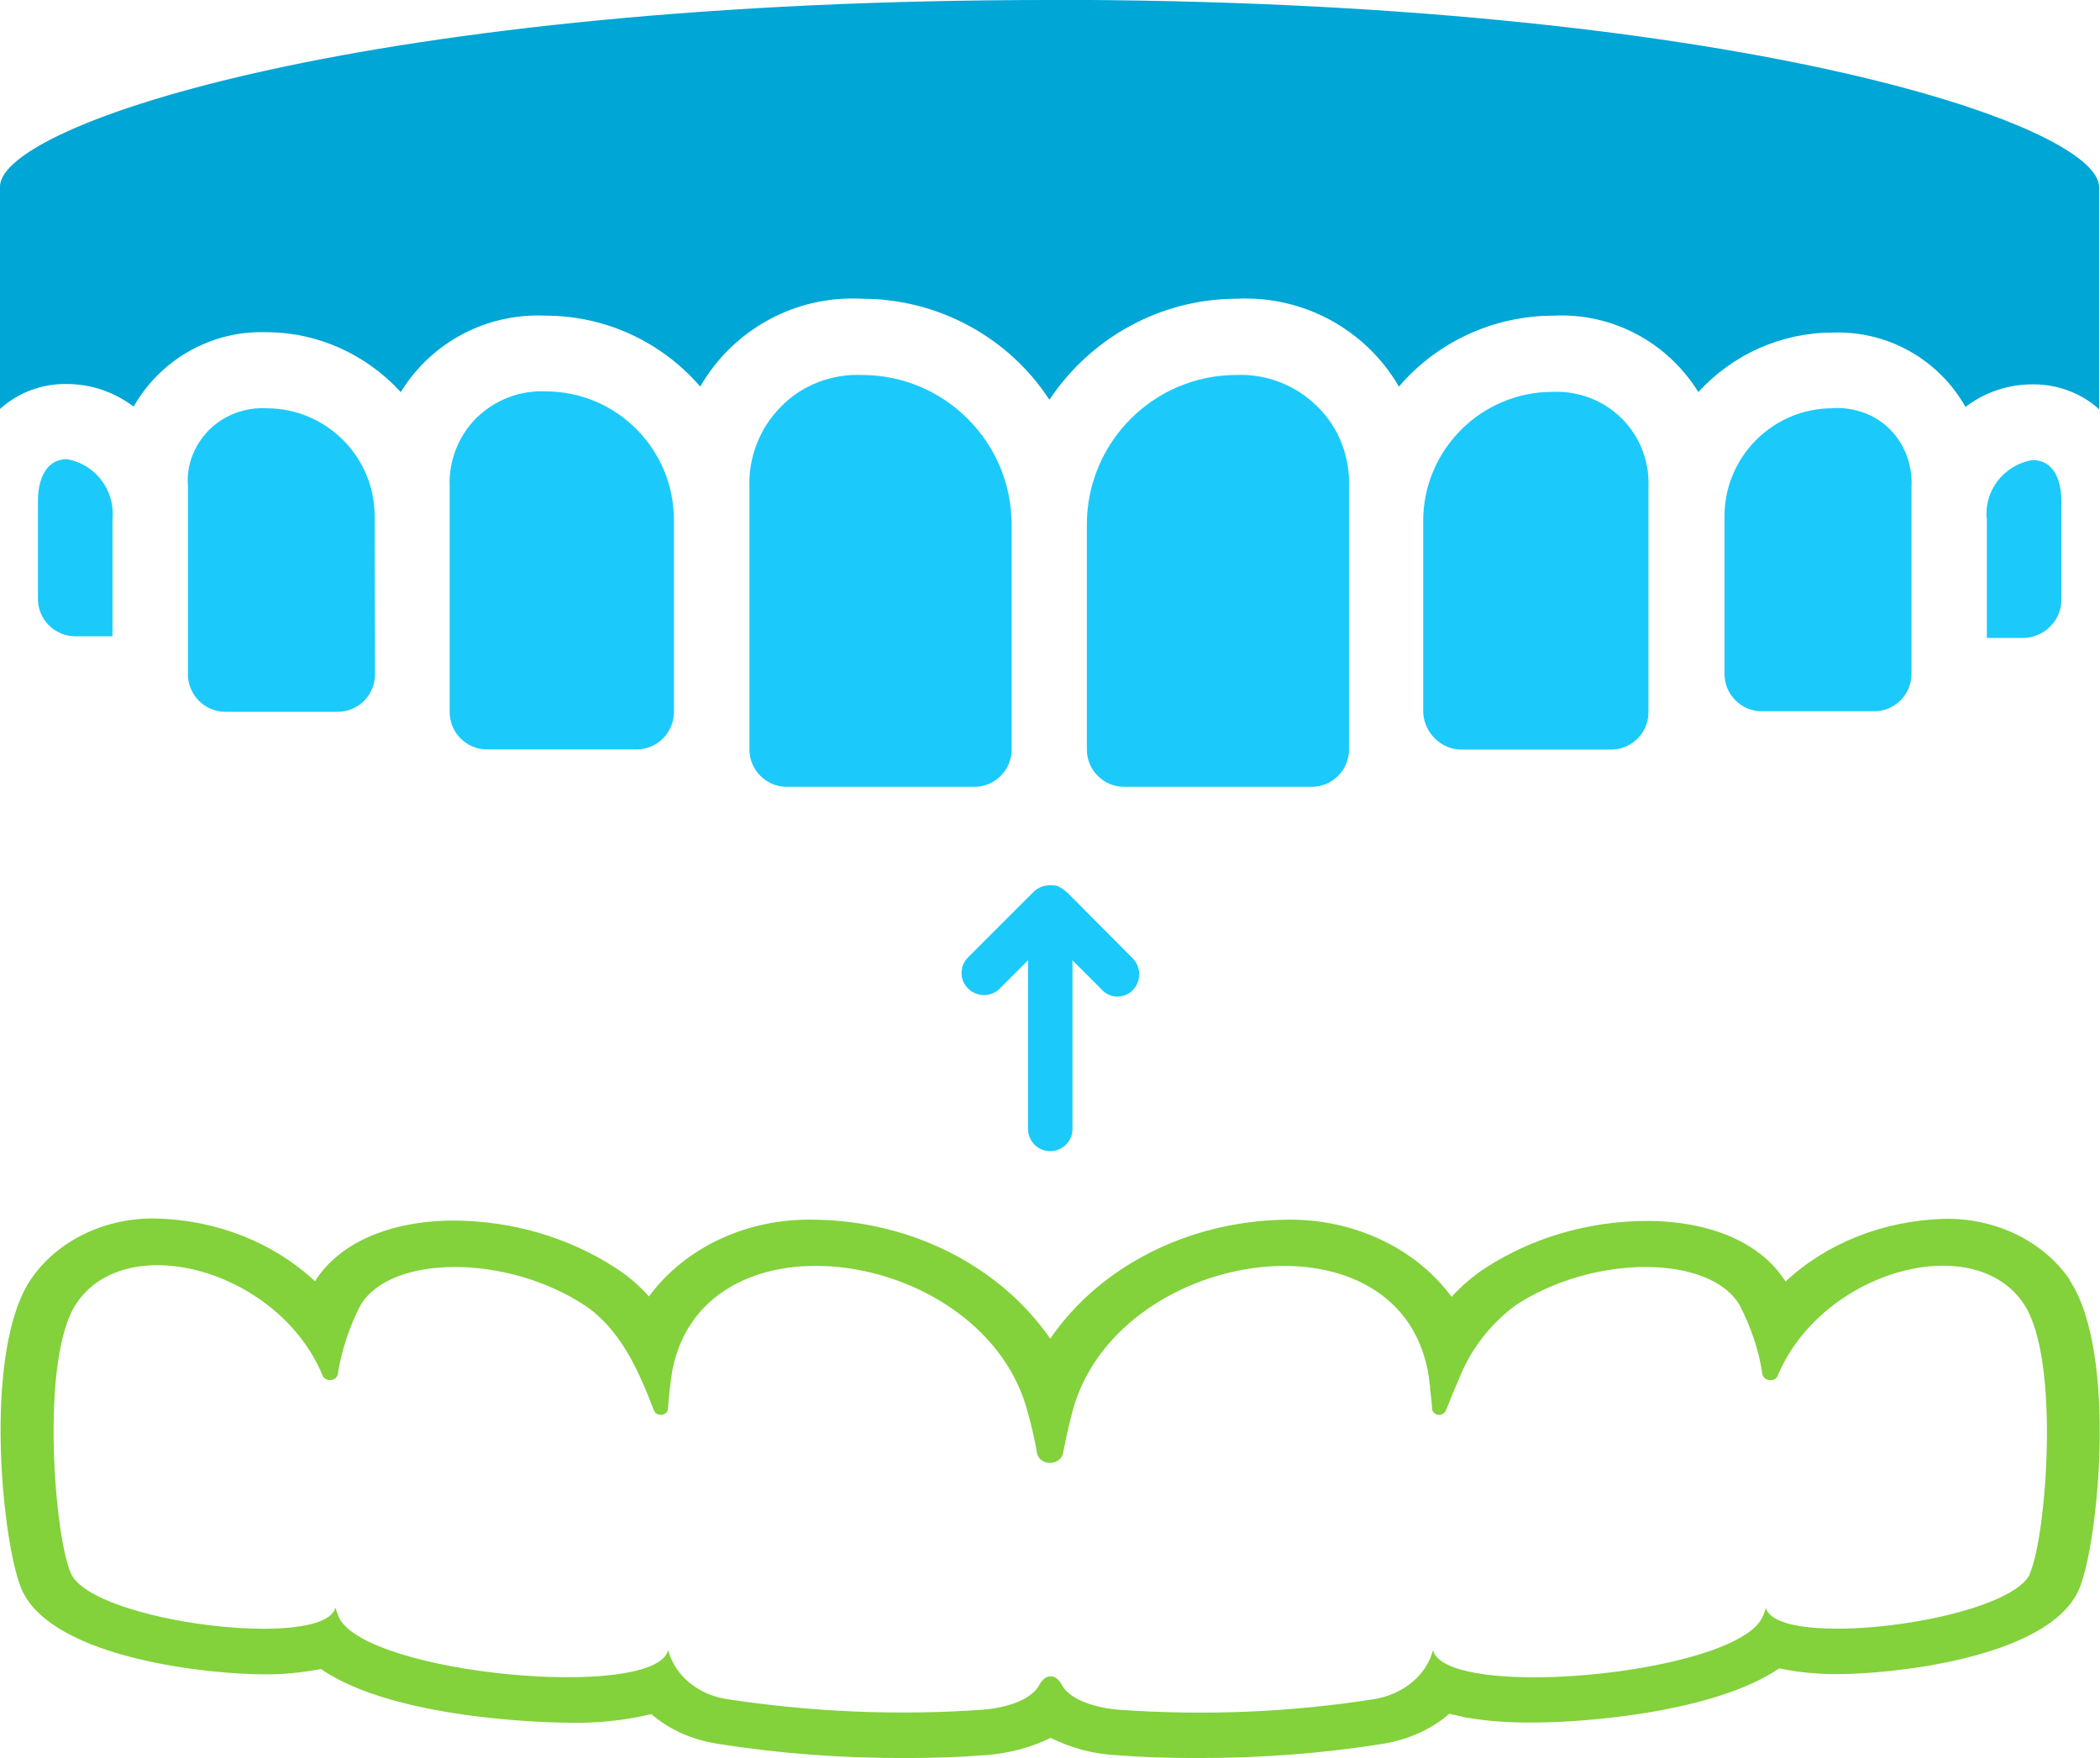
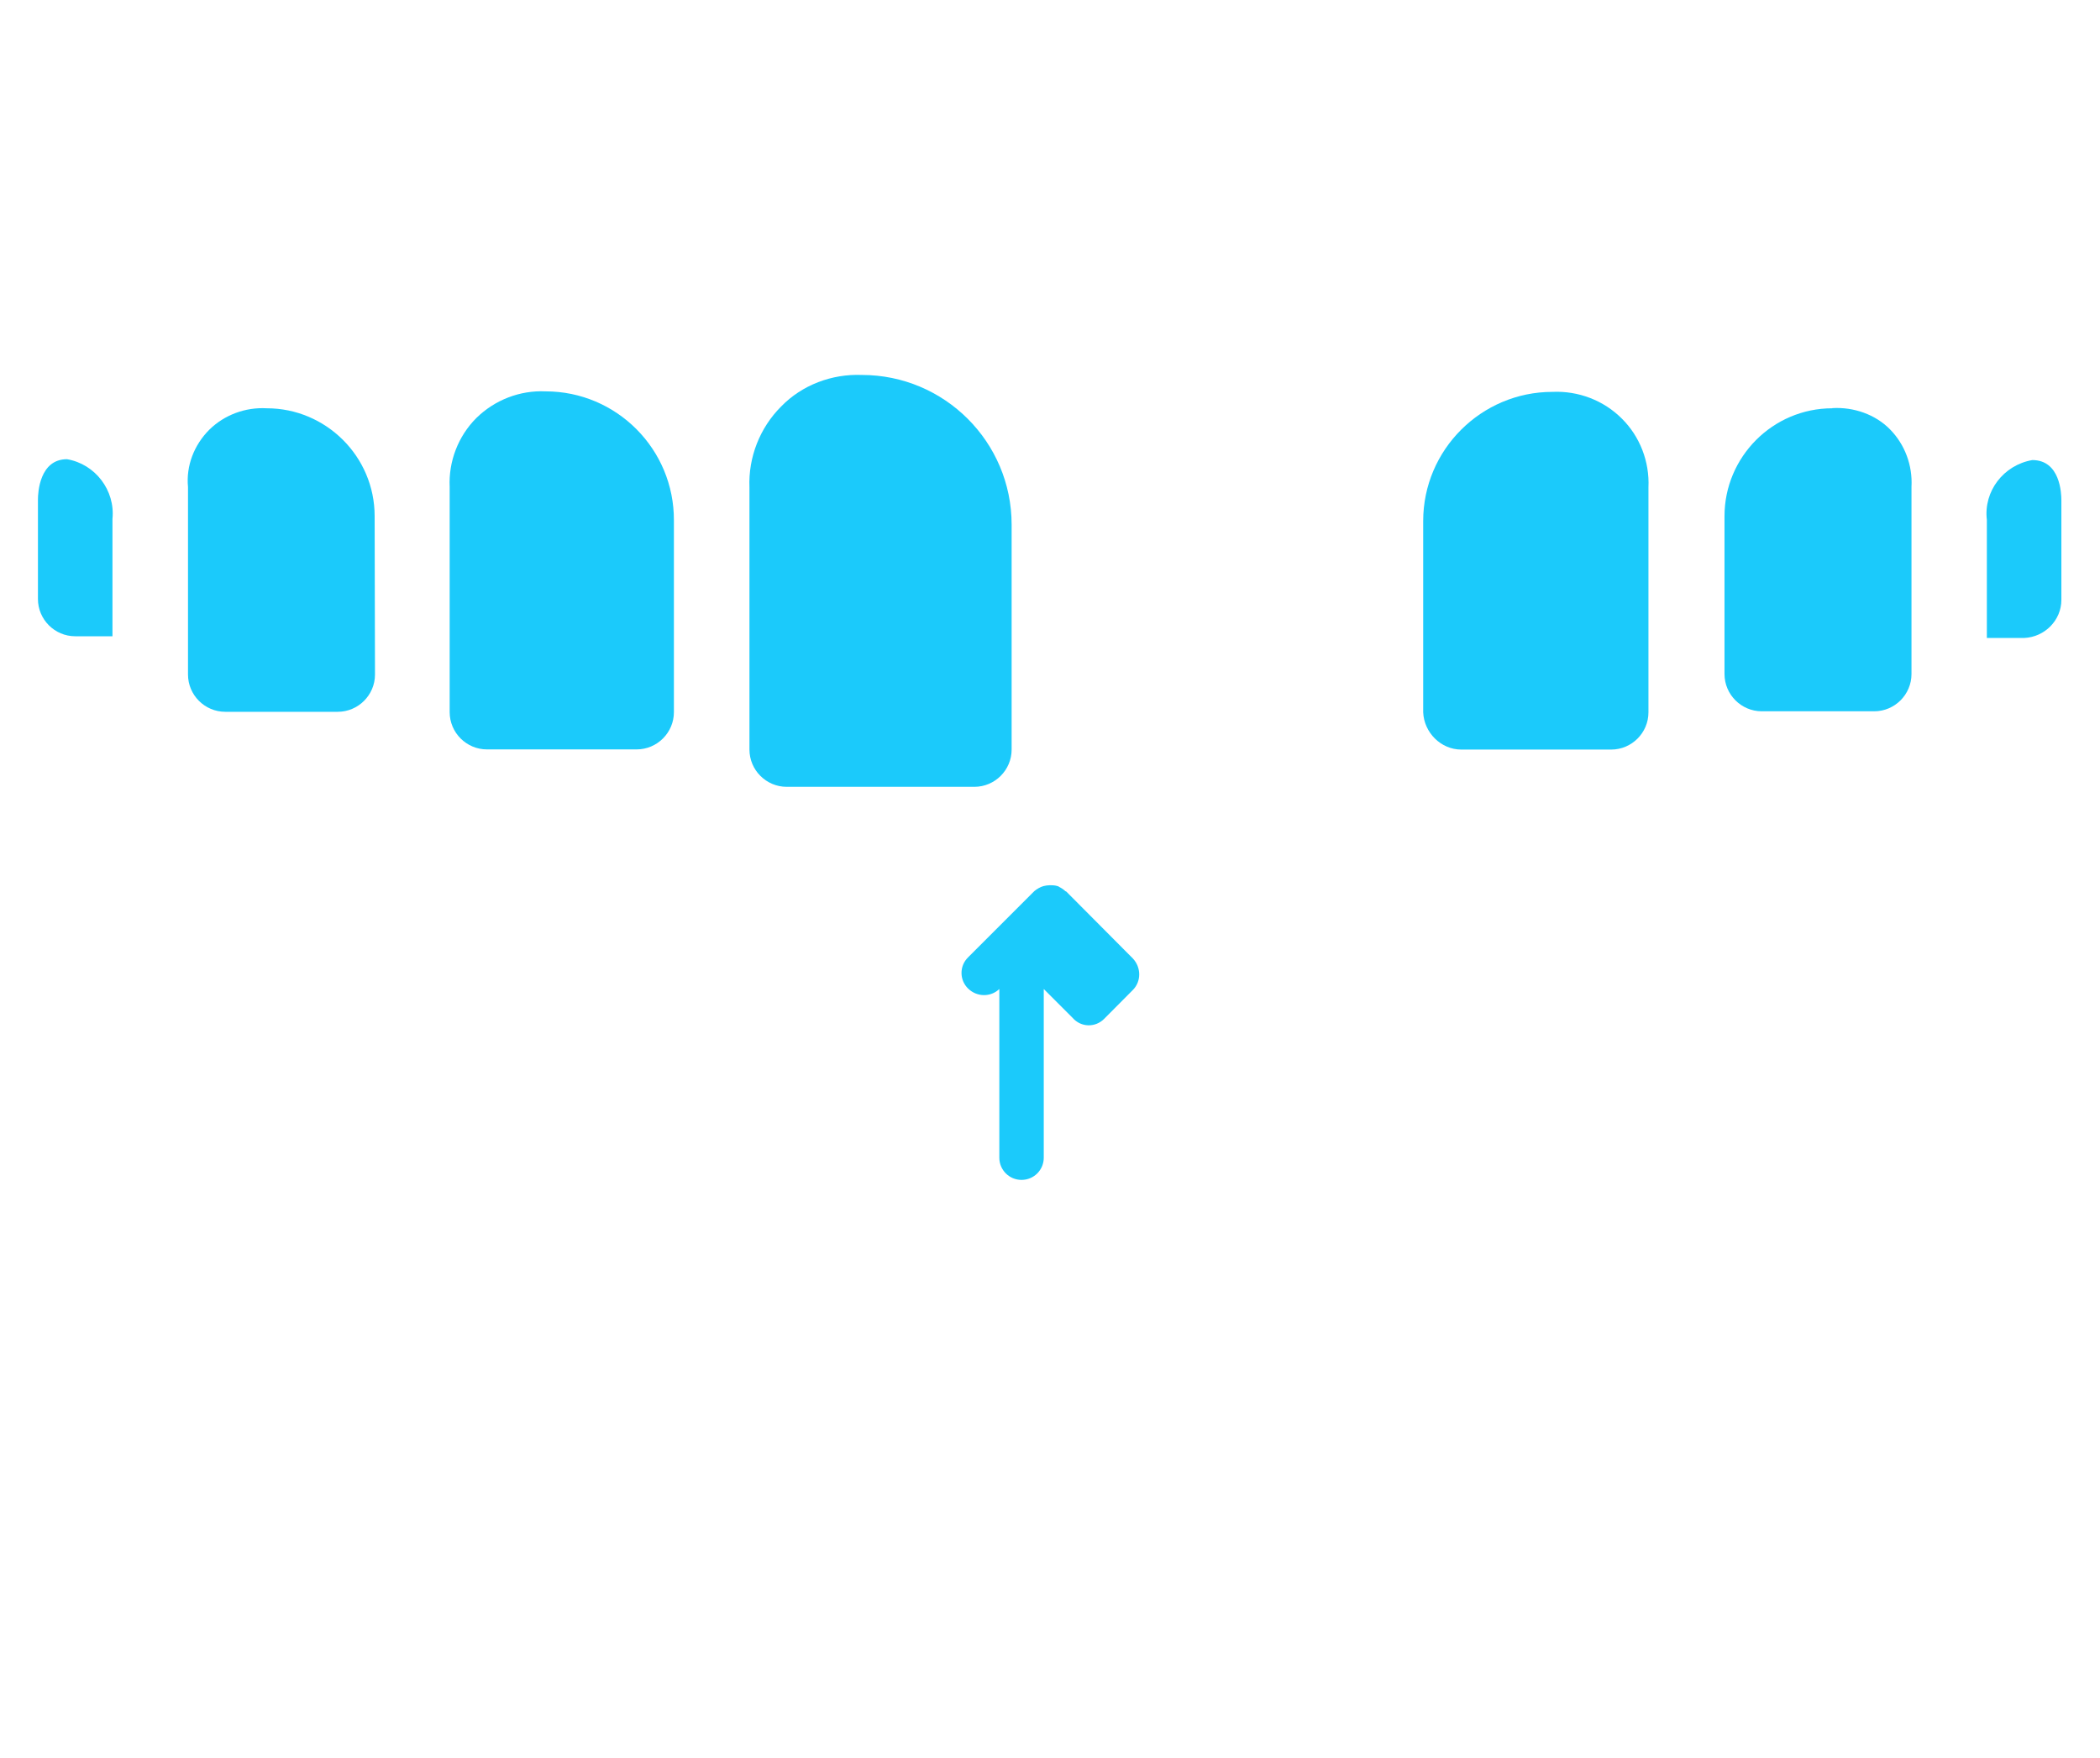
<svg xmlns="http://www.w3.org/2000/svg" id="Layer_2" data-name="Layer 2" viewBox="0 0 122.87 102.87">
  <defs>
    <style>
      .cls-1 {
        fill: #1bcafb;
      }

      .cls-1, .cls-2, .cls-3 {
        stroke-width: 0px;
      }

      .cls-2 {
        fill: #00a6d5;
      }

      .cls-3 {
        fill: #83d13b;
      }
    </style>
  </defs>
  <g id="Layer_1-2" data-name="Layer 1">
    <g>
-       <path class="cls-1" d="M66.28,57.93c.5-.5.5-1.32,0-1.85l-3.89-3.91s-.02-.02-.05-.02c-.1-.1-.24-.19-.38-.26t-.02-.02c-.14-.05-.26-.07-.41-.07h-.14c-.1,0-.22.02-.34.05-.19.05-.38.17-.53.29l-3.89,3.89c-.5.5-.5,1.32.02,1.82s1.32.5,1.82.02l1.68-1.68v9.87c0,.72.58,1.3,1.3,1.3s1.3-.58,1.3-1.3v-9.87l1.68,1.68c.5.58,1.34.58,1.85.07Z" />
+       <path class="cls-1" d="M66.28,57.93c.5-.5.5-1.32,0-1.85l-3.89-3.91s-.02-.02-.05-.02c-.1-.1-.24-.19-.38-.26t-.02-.02c-.14-.05-.26-.07-.41-.07h-.14c-.1,0-.22.02-.34.05-.19.05-.38.17-.53.29l-3.89,3.89c-.5.5-.5,1.32.02,1.82s1.32.5,1.82.02v9.87c0,.72.58,1.3,1.3,1.3s1.3-.58,1.3-1.3v-9.87l1.68,1.68c.5.58,1.34.58,1.85.07Z" />
      <g>
        <path class="cls-1" d="M107.21,23.89c-3.5,0-6.31,2.86-6.31,6.31v9.24c0,1.2.98,2.18,2.18,2.18h6.58c1.2,0,2.18-.98,2.18-2.18v-10.95c.07-1.25-.38-2.47-1.25-3.36s-2.14-1.32-3.38-1.25Z" />
-         <path class="cls-2" d="M61.41,0C21.68,0,0,7.23,0,10.92v13.01c1.06-.96,2.47-1.49,3.91-1.46,1.42,0,2.76.46,3.91,1.32,1.58-2.78,4.59-4.47,7.78-4.35,3,0,5.83,1.3,7.85,3.5,1.8-2.93,5.04-4.63,8.47-4.47,3.48,0,6.77,1.51,9.05,4.15,1.94-3.36,5.59-5.35,9.46-5.14,4.42,0,8.55,2.21,10.97,5.91,2.45-3.67,6.55-5.91,10.97-5.91,3.89-.19,7.54,1.8,9.48,5.14,2.26-2.64,5.57-4.15,9.05-4.15,3.43-.17,6.65,1.54,8.47,4.47,2.02-2.21,4.87-3.48,7.85-3.48,3.19-.12,6.19,1.54,7.78,4.35,1.13-.86,2.5-1.32,3.91-1.32,1.44-.02,2.86.5,3.91,1.46v-13.01c-.05-3.72-21.7-10.95-61.43-10.95Z" />
        <path class="cls-1" d="M85.51,43.86h8.76c1.2,0,2.18-.98,2.18-2.18v-13.16c.07-1.51-.5-2.98-1.56-4.03-1.06-1.06-2.54-1.63-4.06-1.56-4.15,0-7.56,3.38-7.56,7.56v11.19c.05,1.18,1.03,2.18,2.23,2.18Z" />
        <path class="cls-1" d="M21.92,30.2c0-3.5-2.86-6.31-6.31-6.31-1.25-.07-2.47.38-3.36,1.25-.89.89-1.37,2.11-1.25,3.36v10.97c0,1.2.98,2.18,2.18,2.18h6.58c1.2,0,2.18-.98,2.18-2.18l-.02-9.27h0Z" />
-         <path class="cls-1" d="M76.75,46.04c1.2,0,2.18-.98,2.18-2.18v-15.34c.07-1.75-.58-3.5-1.85-4.73-1.25-1.25-2.98-1.92-4.73-1.85-4.85,0-8.76,3.94-8.76,8.76v13.16c0,1.2.98,2.18,2.18,2.18h10.97Z" />
        <path class="cls-1" d="M6.58,37.28v-6.91c.17-1.68-1.01-3.22-2.66-3.5-1.61,0-1.7,1.97-1.7,2.35v5.83c0,1.2.98,2.18,2.18,2.18h2.18v.05Z" />
        <path class="cls-1" d="M31.93,22.9c-1.51-.07-2.98.5-4.06,1.56-1.06,1.06-1.63,2.54-1.56,4.03v13.18c0,1.2.98,2.18,2.18,2.18h8.76c1.2,0,2.18-.98,2.18-2.18v-11.21c.02-4.18-3.36-7.56-7.51-7.56Z" />
        <path class="cls-1" d="M120.61,35.1v-5.83c0-.41-.07-2.35-1.7-2.35-1.68.29-2.86,1.82-2.66,3.5v6.91h2.18c1.2-.05,2.18-1.03,2.18-2.23Z" />
        <path class="cls-1" d="M57.01,46.04c1.2,0,2.18-.98,2.18-2.18v-13.16c0-4.85-3.94-8.76-8.76-8.76-1.75-.07-3.5.58-4.73,1.85-1.25,1.25-1.92,2.98-1.85,4.73v15.34c0,1.2.98,2.18,2.18,2.18h10.97Z" />
      </g>
-       <path class="cls-3" d="M121.11,74.9c-1.54-2.28-4.37-3.65-7.37-3.58-3.53.1-6.87,1.42-9.27,3.67-1.42-2.26-4.37-3.55-8.16-3.55-3.38.02-6.67.98-9.41,2.76-.74.48-1.39,1.06-1.97,1.68-2.14-2.9-5.83-4.61-9.77-4.51-5.62.1-10.8,2.71-13.71,6.96-2.93-4.23-8.09-6.87-13.71-6.96-3.94-.12-7.63,1.58-9.77,4.49-.58-.65-1.22-1.2-1.97-1.68-2.74-1.78-6.03-2.74-9.41-2.76-3.77,0-6.75,1.3-8.16,3.55-2.42-2.26-5.74-3.58-9.27-3.67-3.02-.07-5.83,1.3-7.37,3.58-2.86,4.3-1.63,15.77-.48,18.22,1.9,3.98,11.04,4.87,14.09,4.87,1.13.02,2.28-.1,3.38-.31,4.47,3.1,14.26,3.14,14.38,3.14,1.68.05,3.34-.12,4.95-.5,1.06.91,2.4,1.51,3.86,1.73,3.6.58,7.25.84,10.9.84,1.66,0,3.26-.05,4.78-.17,1.34-.1,2.64-.43,3.82-1.01,1.18.58,2.47.94,3.82,1.01,1.51.12,3.12.17,4.78.17,3.65,0,7.27-.26,10.87-.84,1.46-.24,2.81-.84,3.86-1.75.31.07.62.14.98.22,1.3.22,2.64.31,3.96.29,3.12,0,10.63-.62,14.36-3.17,1.13.24,2.26.34,3.41.34,3.05,0,12.22-.89,14.09-4.87,1.13-2.38,2.35-13.88-.5-18.17h0ZM118.78,92.09c-1.34,2.81-14.79,4.49-15.46,1.99-.05.19-.12.38-.22.58-1.27,2.59-11.76,4.11-16.71,3.24-1.39-.24-2.35-.67-2.54-1.32v-.05c-.38,1.51-1.78,2.64-3.5,2.9-4.9.77-9.87.96-14.81.62-1.08-.07-2.88-.46-3.41-1.46-.36-.67-.96-.67-1.32,0-.53,1.01-2.3,1.39-3.41,1.46-4.95.34-9.94.12-14.81-.62-1.73-.24-3.12-1.39-3.5-2.9v.05c-.86,2.95-17.62,1.39-19.25-1.92-.07-.19-.14-.38-.22-.58-.67,2.5-14.14.84-15.46-1.99-.96-2.06-1.85-12.58.31-15.82,2.93-4.39,11.83-1.97,14.4,4.2.07.22.34.34.58.26.17-.05.29-.17.31-.31.22-1.39.67-2.76,1.34-4.06,1.78-2.95,8.52-2.98,13.08,0,2.11,1.39,3.19,3.84,4.08,6.17.07.19.31.31.53.24.17-.05.29-.17.29-.34.07-.89.17-1.73.26-2.26,1.9-9.65,18.27-7.11,20.79,2.45.22.79.41,1.61.55,2.42.07.36.46.62.89.55.31-.05.58-.26.62-.55.17-.82.34-1.63.55-2.42,2.52-9.55,18.89-12.1,20.79-2.45.05.24.1.58.14.96v.1c.05.38.1.79.12,1.22.02.19.22.36.43.34.17,0,.31-.12.38-.26.24-.6.48-1.2.74-1.78.65-1.7,1.8-3.24,3.36-4.39,4.56-2.98,11.33-2.95,13.08,0,.67,1.3,1.13,2.64,1.34,4.06.05.22.26.36.53.34.17-.02.31-.12.36-.26,2.59-6.17,11.5-8.59,14.4-4.2,2.18,3.22,1.3,13.76.34,15.8h0Z" />
    </g>
  </g>
</svg>